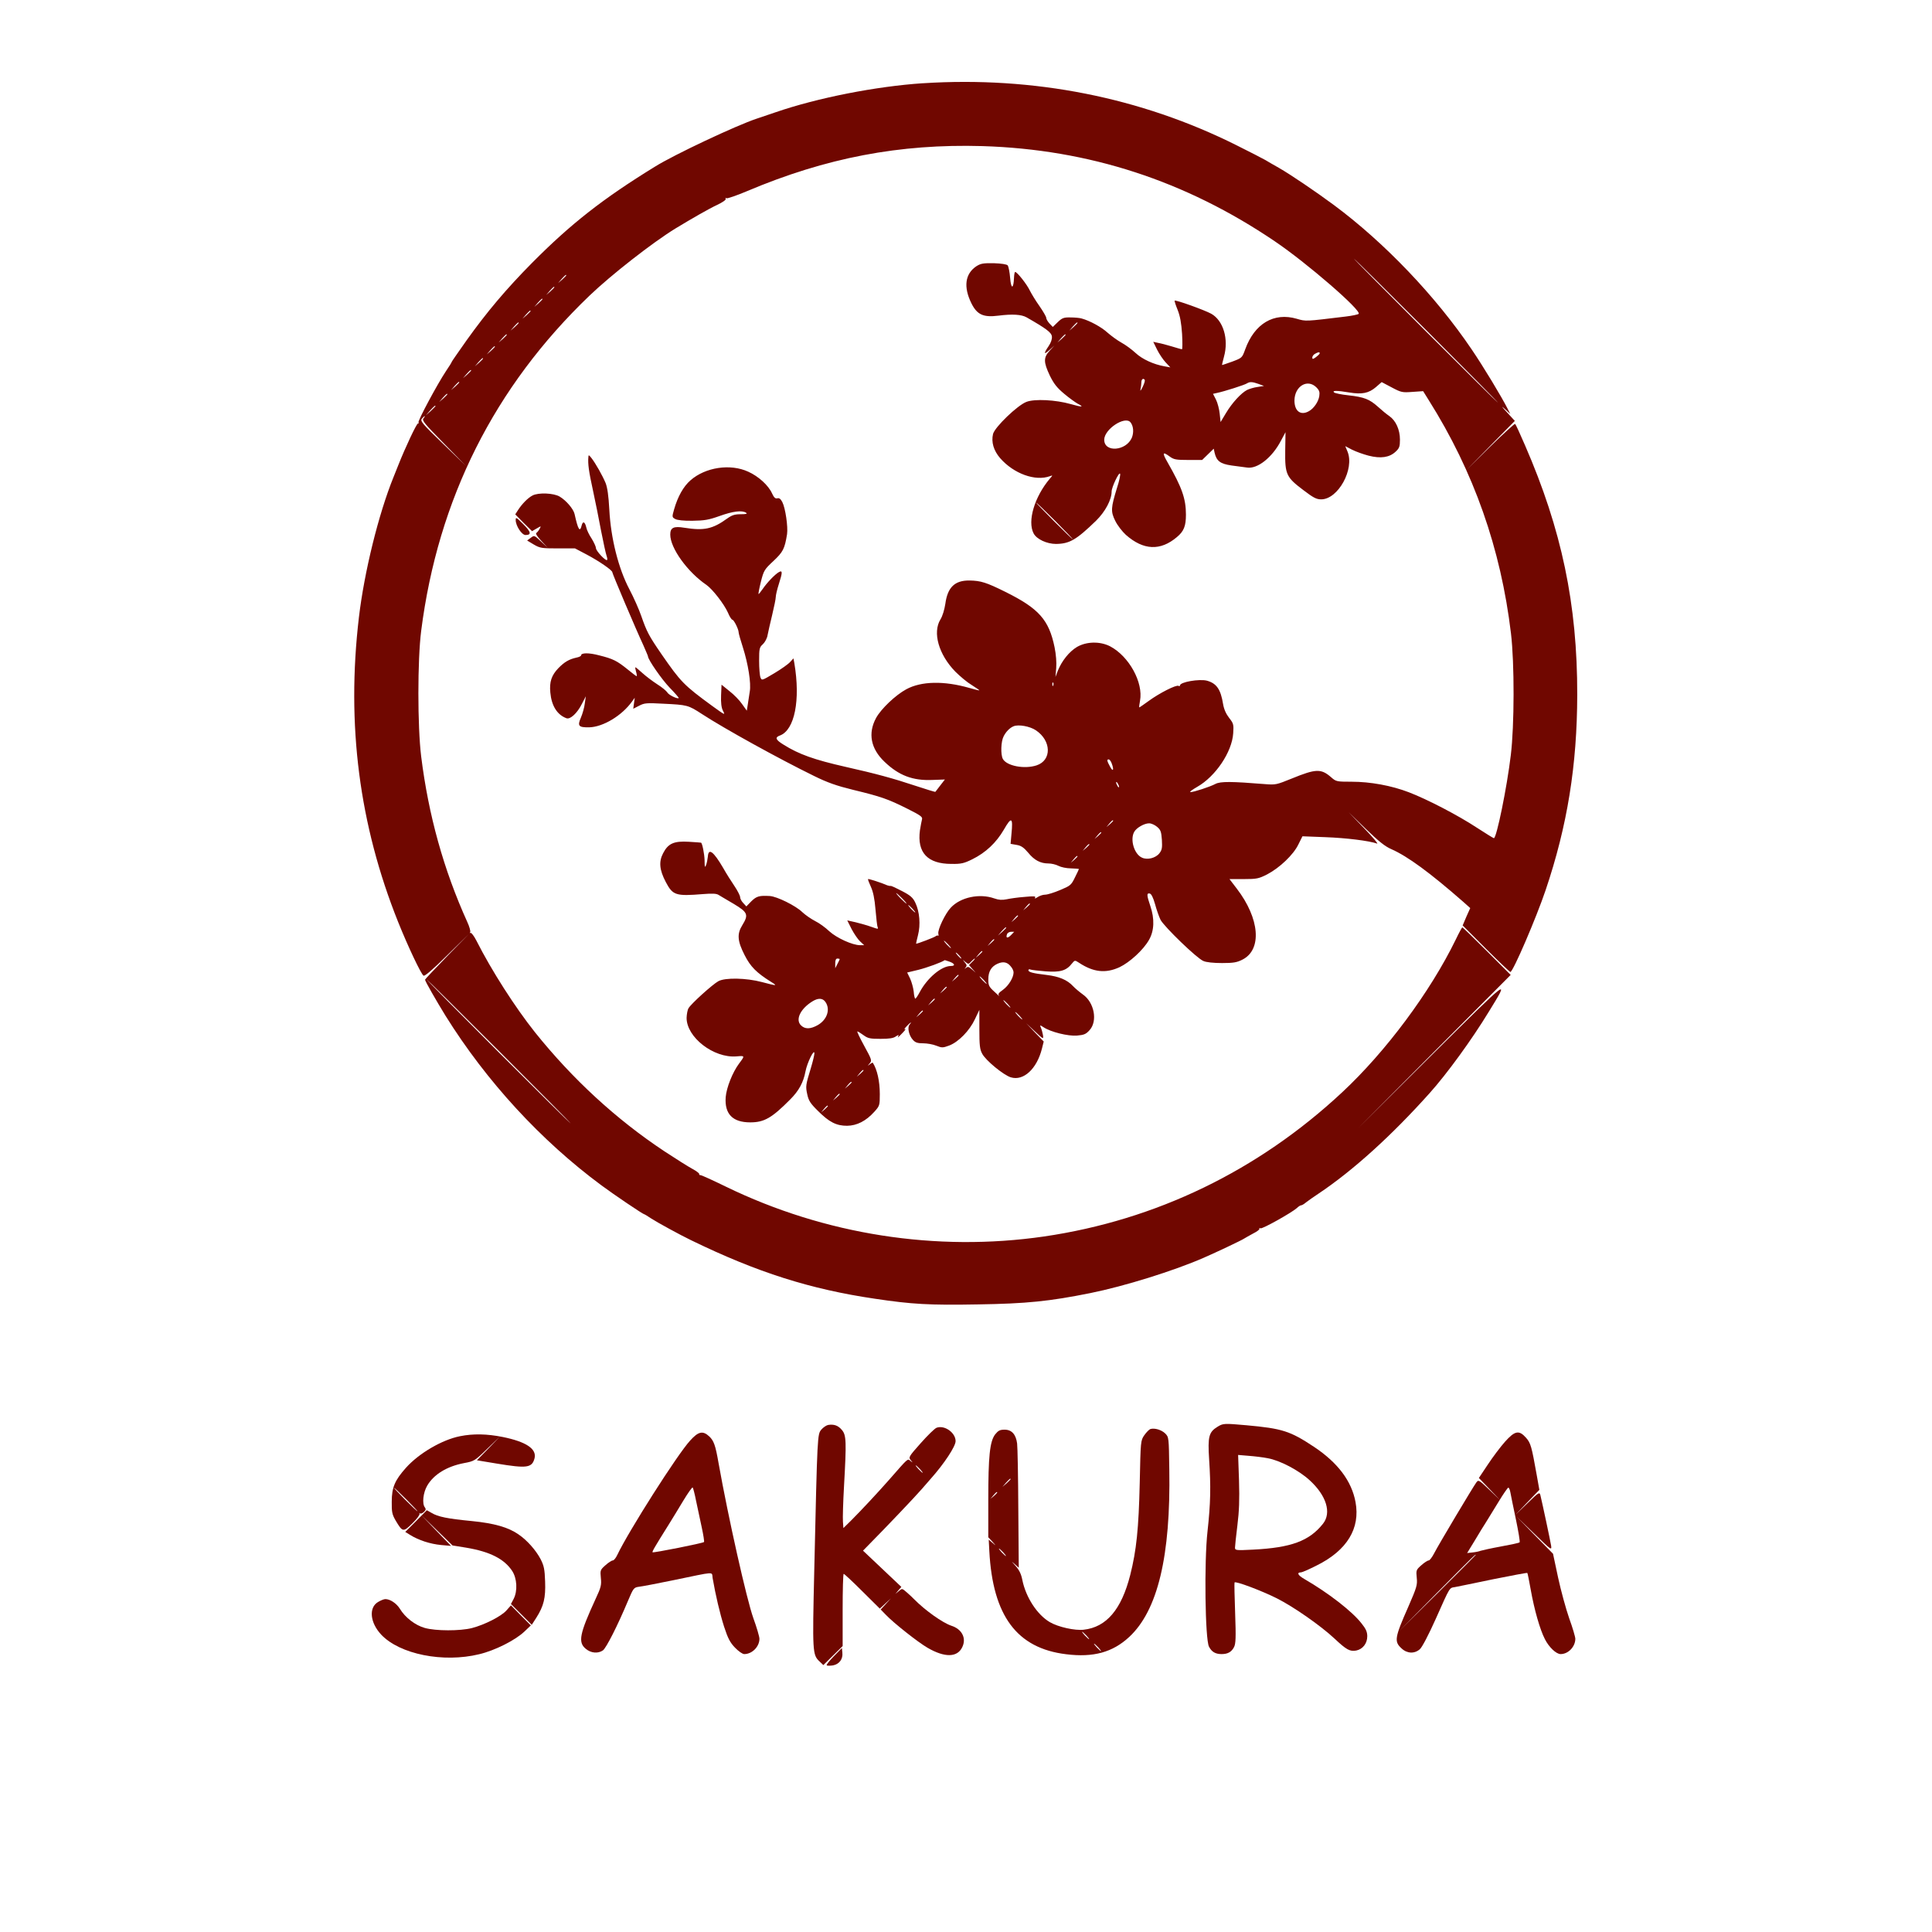
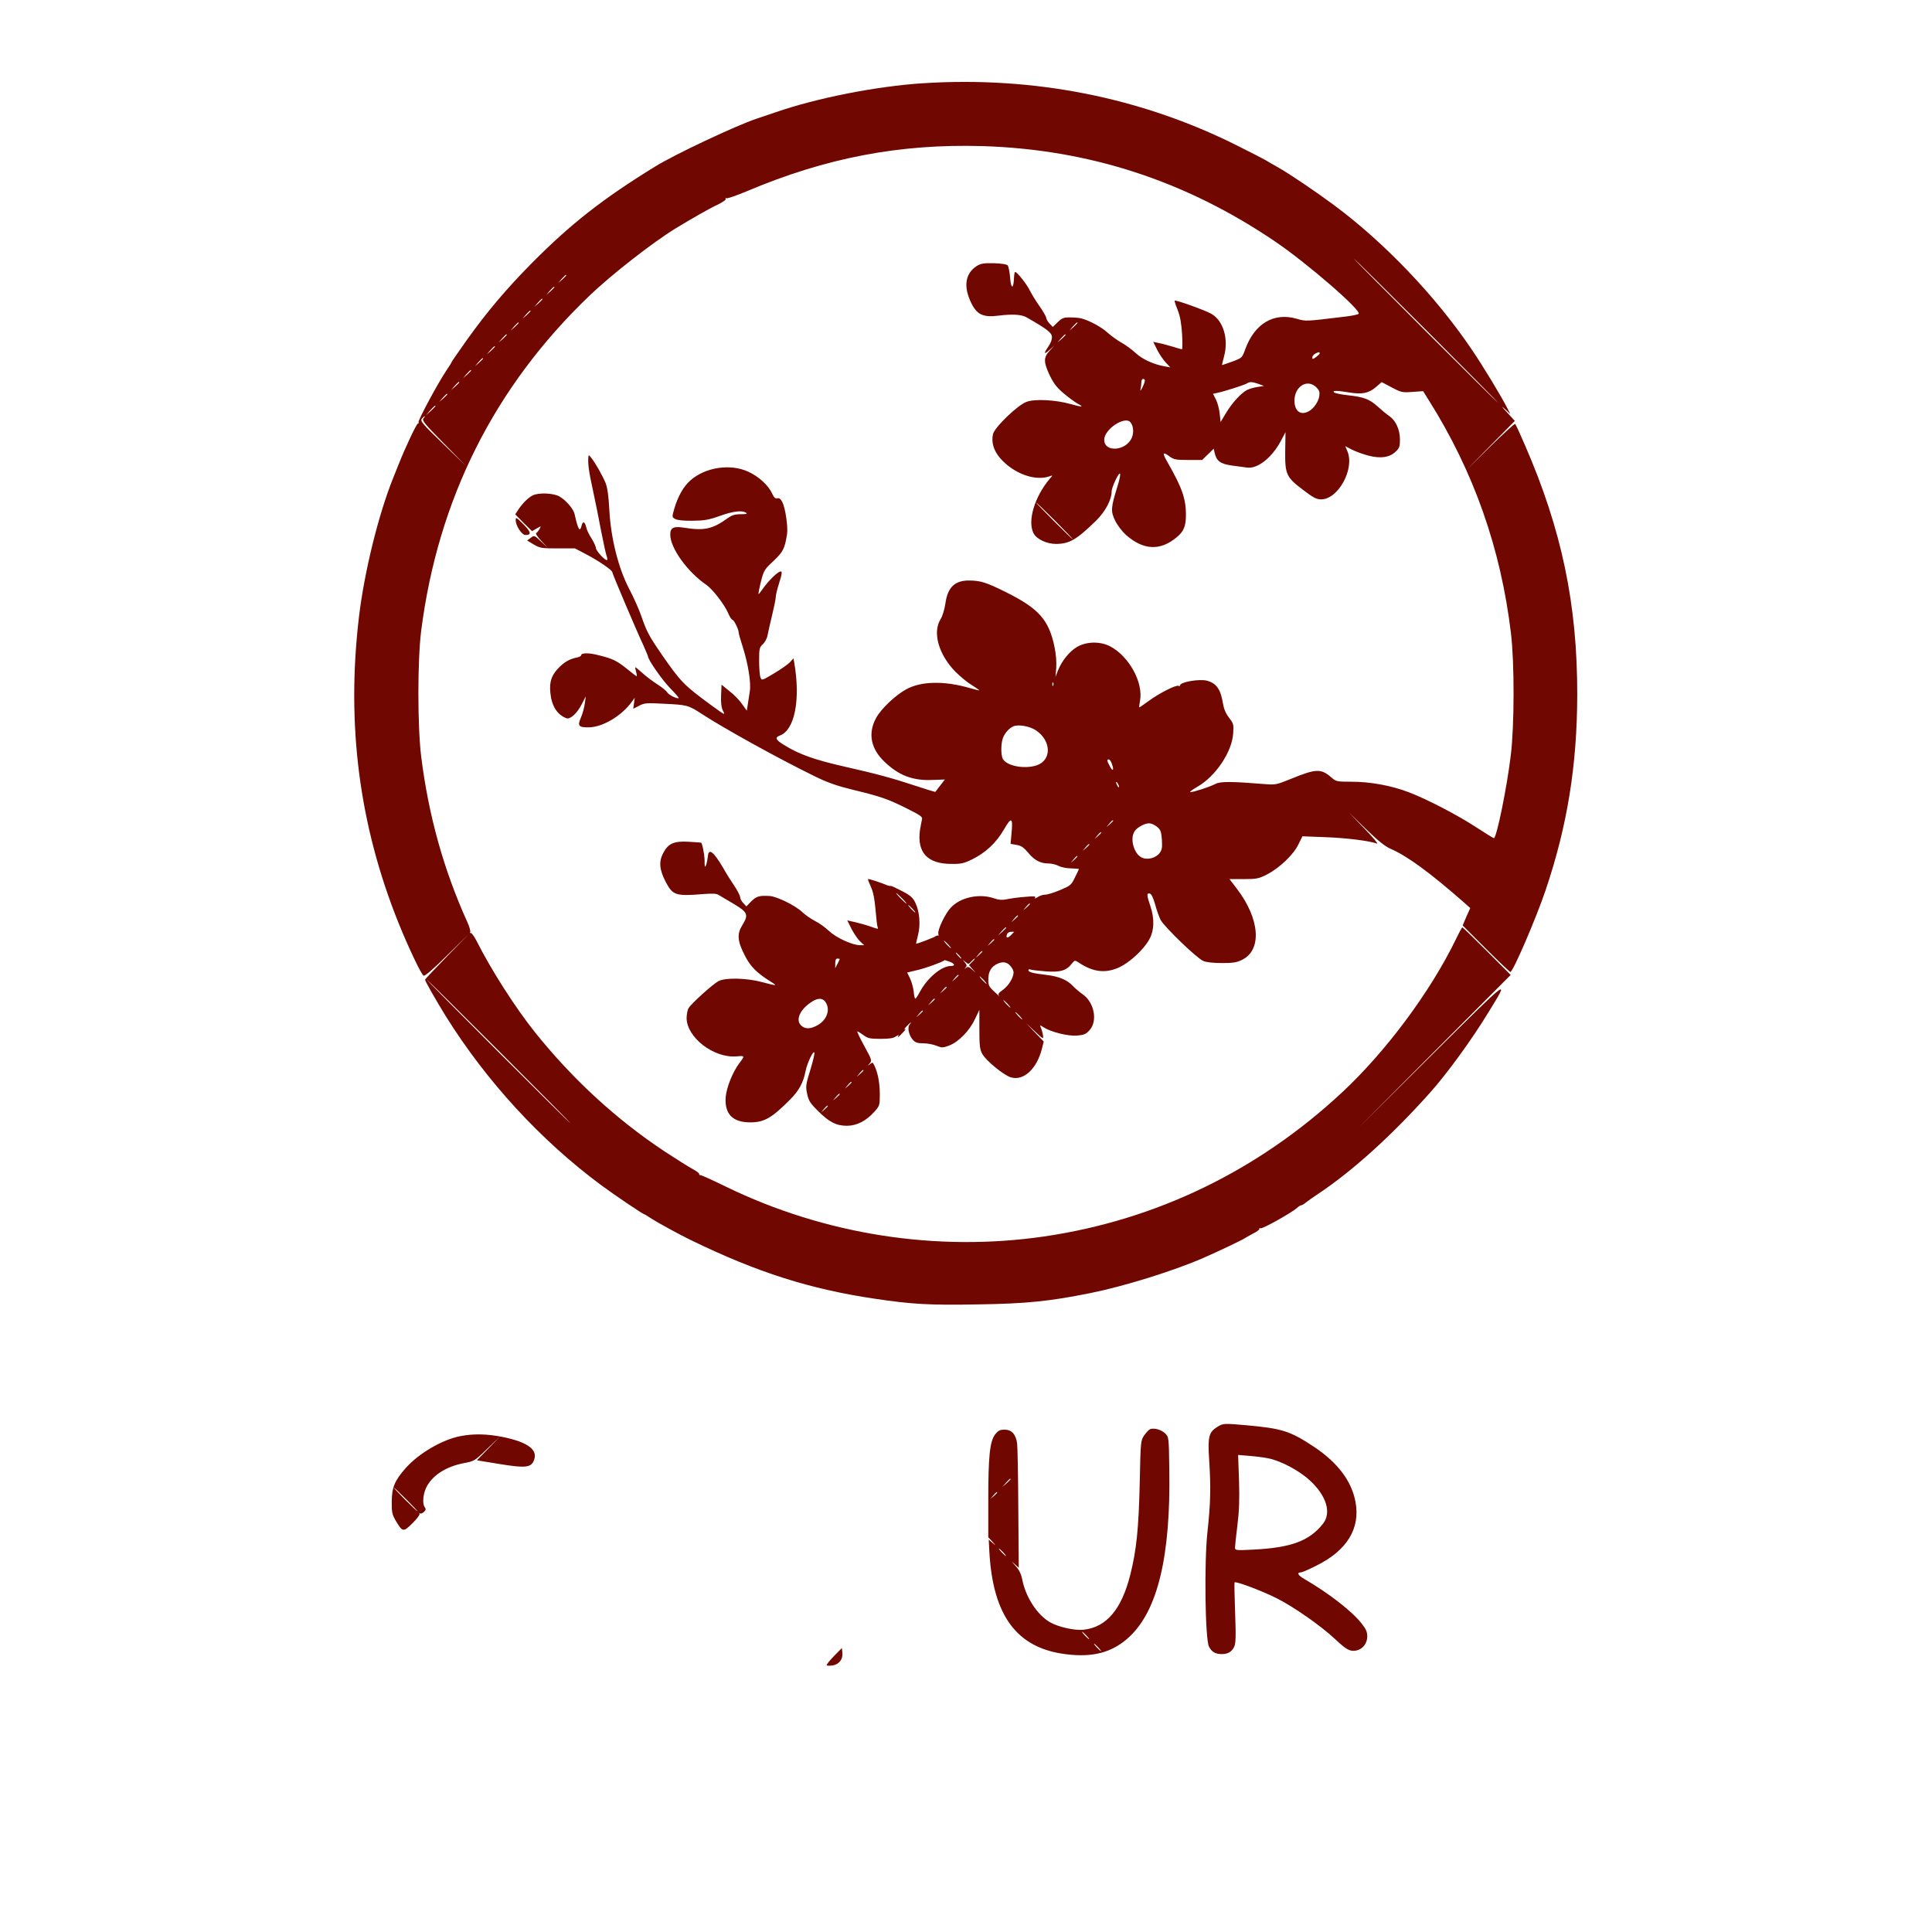
<svg xmlns="http://www.w3.org/2000/svg" version="1.0" width="1300pt" height="1300pt" viewBox="0 0 1300 1300" preserveAspectRatio="xMidYMid meet">
  <g transform="translate(0,1300) scale(0.1,-0.1)" fill="#700700" stroke="none">
    <path d="M6210 12440 c-315 -21 -708 -98 -990 -195 -41 -14 -100 -34 -130 -44 -135 -45 -553 -241 -684 -323 -351 -216 -566 -385 -826 -647 -175 -177 -303 -329 -439 -519 -55 -78 -101 -144 -101 -146 0 -3 -17 -31 -39 -63 -58 -87 -191 -335 -185 -345 3 -4 1 -8 -4 -8 -9 0 -85 -161 -132 -280 -12 -30 -26 -66 -32 -80 -101 -249 -197 -639 -233 -944 -85 -722 2 -1396 264 -2050 65 -162 154 -351 171 -361 8 -5 62 41 158 136 l147 144 -148 -151 c-81 -83 -147 -153 -147 -156 0 -10 77 -144 138 -243 275 -441 642 -840 1049 -1141 82 -61 279 -194 287 -194 3 0 24 -13 48 -29 38 -25 197 -112 268 -146 446 -217 803 -330 1238 -394 247 -37 366 -44 693 -38 327 5 481 21 755 76 229 46 563 150 764 238 85 37 256 118 270 128 8 5 36 21 62 35 26 13 45 27 42 32 -3 4 1 6 8 3 13 -5 206 103 244 136 11 11 24 19 30 19 5 0 20 9 34 21 14 11 50 36 80 56 234 156 496 394 750 678 115 128 284 360 397 546 144 234 151 240 -384 -291 l-498 -495 515 518 515 517 -160 160 c-88 88 -162 160 -165 160 -3 0 -23 -37 -45 -83 -172 -353 -470 -753 -764 -1027 -567 -529 -1254 -860 -2006 -970 -725 -105 -1475 12 -2140 335 -88 43 -165 78 -172 78 -7 0 -10 3 -8 7 2 4 -18 20 -46 35 -28 15 -112 68 -188 118 -323 214 -618 485 -872 802 -132 166 -291 413 -394 617 -16 31 -34 54 -39 51 -5 -3 -6 -1 -2 5 3 6 -5 37 -20 69 -159 351 -261 719 -310 1113 -25 203 -25 649 0 845 113 887 493 1643 1133 2256 146 140 424 357 577 451 112 68 229 135 281 159 38 18 62 35 58 41 -3 7 -1 8 5 4 6 -3 68 18 139 48 532 225 1027 319 1583 303 717 -22 1366 -233 1967 -640 215 -145 587 -467 565 -489 -4 -4 -44 -13 -88 -18 -272 -33 -266 -33 -328 -15 -154 45 -284 -32 -347 -205 -21 -58 -21 -58 -87 -83 -37 -13 -68 -24 -69 -23 -1 1 5 26 13 56 33 119 -5 244 -86 289 -43 24 -240 95 -246 88 -2 -2 7 -30 20 -62 17 -42 25 -90 30 -162 3 -57 3 -103 -1 -103 -5 0 -35 9 -68 19 -33 10 -75 21 -93 24 l-32 7 26 -53 c14 -28 40 -67 58 -86 l31 -33 -39 7 c-74 13 -150 48 -195 90 -26 24 -68 55 -96 70 -27 15 -69 46 -93 67 -40 37 -119 80 -174 95 -13 4 -46 7 -75 7 -45 1 -56 -3 -86 -32 l-33 -32 -22 23 c-12 13 -22 30 -22 38 0 8 -21 44 -46 80 -25 35 -54 83 -65 105 -20 42 -85 124 -98 124 -4 0 -7 -18 -8 -40 -3 -77 -20 -77 -26 0 -3 39 -11 77 -16 84 -7 8 -42 13 -94 15 -72 1 -88 -2 -118 -21 -75 -51 -87 -138 -33 -248 38 -77 80 -97 182 -84 94 12 155 8 189 -11 133 -76 168 -102 171 -129 2 -18 -6 -41 -22 -65 -35 -51 -33 -61 7 -25 l32 29 -32 -35 c-42 -46 -42 -76 1 -167 27 -55 48 -82 96 -122 33 -28 75 -58 91 -67 47 -24 31 -25 -46 -3 -102 29 -243 36 -298 15 -61 -23 -213 -170 -225 -216 -13 -55 4 -112 48 -163 92 -105 237 -157 335 -121 20 7 20 7 -1 -17 -103 -122 -152 -286 -109 -368 20 -39 89 -71 151 -71 91 1 137 28 269 156 62 61 105 141 105 197 0 29 51 136 57 119 3 -7 -6 -50 -21 -95 -41 -134 -43 -158 -12 -221 15 -31 48 -73 72 -95 118 -104 232 -109 343 -15 47 39 61 74 61 151 0 108 -27 183 -123 351 -38 66 -35 76 14 40 27 -20 43 -23 124 -23 l94 0 39 38 39 38 6 -28 c13 -55 38 -74 113 -85 38 -5 85 -11 105 -14 70 -11 169 67 228 180 l31 58 -2 -125 c-2 -159 7 -178 121 -264 68 -52 89 -63 121 -63 114 0 226 204 177 322 l-15 36 46 -24 c26 -13 76 -31 111 -40 82 -21 140 -12 181 26 26 24 30 35 30 82 0 67 -28 128 -71 158 -19 13 -53 41 -77 63 -57 51 -92 65 -198 77 -48 5 -92 14 -98 20 -13 13 20 13 104 -1 85 -14 130 -5 178 36 l39 34 68 -36 c64 -34 71 -35 139 -30 l72 5 38 -61 c303 -481 485 -999 553 -1569 24 -200 23 -621 -1 -818 -26 -219 -96 -560 -114 -560 -3 0 -55 32 -115 71 -126 83 -334 191 -457 238 -117 45 -259 71 -385 71 -101 0 -105 1 -138 30 -68 59 -102 58 -266 -9 -101 -41 -108 -43 -180 -37 -224 18 -299 19 -333 1 -38 -20 -146 -55 -168 -55 -8 1 12 16 45 35 124 70 235 235 243 361 4 59 2 66 -27 103 -21 27 -35 58 -41 93 -16 100 -44 140 -109 158 -51 13 -181 -9 -181 -32 0 -5 -5 -6 -10 -3 -15 9 -129 -49 -200 -101 -33 -24 -62 -44 -64 -44 -2 0 0 20 5 45 23 123 -74 299 -201 366 -68 35 -159 33 -223 -4 -52 -31 -102 -93 -129 -160 l-16 -42 5 60 c3 38 -1 91 -11 140 -38 185 -106 261 -332 373 -127 63 -165 75 -241 76 -98 1 -147 -45 -162 -157 -6 -39 -19 -83 -33 -105 -54 -88 -12 -236 100 -351 32 -32 81 -73 110 -90 28 -18 52 -34 52 -36 0 -2 -30 5 -67 16 -171 49 -324 46 -425 -9 -72 -39 -169 -131 -203 -193 -56 -103 -36 -207 57 -295 96 -92 190 -128 323 -122 l83 3 -31 -40 c-17 -22 -32 -41 -33 -43 -1 -2 -62 17 -135 41 -147 49 -264 81 -469 127 -212 48 -315 85 -417 149 -54 33 -61 49 -25 62 99 37 139 238 97 487 l-6 32 -22 -24 c-12 -14 -60 -48 -107 -76 -84 -50 -84 -50 -93 -28 -5 13 -9 63 -9 112 0 82 2 91 26 112 14 14 28 40 31 61 4 21 18 82 31 136 13 54 24 108 24 120 0 12 9 51 20 85 26 81 26 96 2 83 -26 -14 -80 -70 -110 -114 -14 -20 -27 -36 -28 -34 -2 2 5 39 16 83 19 75 23 82 84 139 65 61 76 82 92 181 7 50 -11 175 -32 216 -11 21 -21 29 -34 25 -13 -3 -22 5 -35 33 -24 54 -91 115 -160 146 -121 56 -289 30 -389 -58 -47 -41 -85 -108 -110 -195 -15 -52 -14 -53 7 -65 14 -8 57 -13 117 -12 80 1 109 6 182 32 89 32 150 40 178 22 11 -7 1 -10 -36 -10 -40 0 -59 -6 -91 -29 -98 -71 -156 -83 -288 -62 -72 12 -95 1 -95 -46 0 -91 116 -252 244 -339 41 -29 118 -128 144 -186 11 -27 25 -48 30 -48 10 0 42 -64 42 -84 0 -8 13 -54 29 -103 35 -110 56 -240 46 -296 -4 -23 -10 -62 -13 -85 l-7 -44 -32 45 c-17 25 -55 64 -85 87 l-53 43 -3 -72 c-2 -49 2 -82 12 -102 17 -33 17 -33 -73 32 -190 139 -210 160 -339 346 -86 125 -100 152 -137 258 -15 44 -51 125 -80 180 -73 138 -125 342 -135 535 -5 94 -13 149 -25 180 -21 50 -67 132 -96 169 -17 21 -19 22 -20 5 -4 -45 3 -97 31 -224 16 -74 41 -198 55 -274 15 -76 31 -150 36 -164 5 -14 7 -27 4 -30 -9 -9 -75 61 -75 80 0 9 -13 38 -29 64 -17 25 -33 59 -36 75 -9 39 -23 45 -31 14 -12 -49 -24 -31 -48 77 -8 34 -56 90 -99 116 -40 25 -145 29 -184 8 -31 -16 -71 -57 -98 -99 l-18 -28 56 -57 57 -56 31 18 c31 18 31 18 20 -2 -6 -12 -16 -24 -22 -28 -7 -4 6 -24 33 -53 l43 -46 -45 42 c-45 42 -45 42 -69 24 l-24 -18 45 -27 c41 -24 54 -26 161 -26 l116 0 78 -41 c85 -45 173 -106 173 -119 0 -10 156 -378 210 -494 16 -37 30 -69 30 -72 0 -22 93 -156 146 -211 35 -36 63 -68 61 -70 -9 -8 -68 21 -77 38 -6 10 -36 35 -68 55 -31 20 -76 54 -99 75 -24 22 -45 39 -47 39 -3 0 -1 -13 4 -30 5 -16 6 -30 4 -30 -3 0 -31 21 -61 46 -72 58 -98 71 -190 94 -71 19 -123 18 -123 0 0 -5 -15 -12 -32 -15 -49 -11 -80 -29 -121 -71 -46 -48 -61 -92 -54 -164 8 -89 46 -150 109 -173 25 -9 72 34 103 96 l27 52 -7 -48 c-3 -27 -15 -69 -26 -95 -25 -57 -16 -67 55 -66 94 2 221 79 289 174 l18 25 -5 -37 -5 -37 39 20 c36 19 51 20 162 14 164 -8 168 -9 262 -70 150 -98 520 -302 751 -415 93 -46 153 -67 267 -95 186 -45 232 -61 362 -126 90 -45 105 -56 100 -72 -3 -10 -9 -44 -14 -74 -20 -150 51 -226 212 -226 66 -1 85 4 140 31 91 45 161 111 213 200 51 89 62 83 51 -28 l-6 -68 40 -7 c31 -5 48 -17 78 -52 41 -51 83 -73 137 -73 20 0 50 -7 67 -16 17 -9 55 -17 84 -17 30 -1 54 -3 54 -4 0 -2 -12 -27 -27 -57 -25 -52 -31 -56 -100 -85 -40 -17 -85 -31 -101 -31 -15 0 -38 -8 -51 -17 -15 -10 -21 -11 -16 -3 6 10 -7 11 -71 5 -43 -3 -98 -11 -121 -16 -30 -6 -52 -5 -83 6 -99 35 -227 8 -292 -62 -37 -38 -91 -151 -84 -176 2 -10 2 -16 -1 -13 -4 3 -12 1 -18 -4 -10 -8 -120 -50 -131 -50 -1 0 5 26 13 58 18 69 11 158 -18 218 -16 34 -33 49 -89 78 -38 20 -72 36 -77 35 -4 -1 -15 1 -23 4 -38 17 -125 45 -129 42 -2 -3 7 -26 19 -52 15 -33 25 -79 31 -153 5 -58 11 -111 14 -117 6 -16 6 -16 -46 2 -24 9 -69 21 -100 29 l-58 13 29 -58 c17 -32 42 -69 57 -83 l28 -26 -27 0 c-52 0 -159 49 -208 94 -26 25 -69 56 -96 69 -27 14 -66 41 -86 60 -44 43 -170 105 -218 108 -71 4 -89 -1 -124 -35 l-34 -35 -21 23 c-12 12 -21 30 -21 40 0 9 -17 43 -38 74 -21 31 -56 86 -76 122 -65 111 -99 137 -103 76 -2 -19 -7 -44 -12 -57 -8 -20 -10 -14 -10 32 -1 44 -16 117 -24 119 -1 1 -38 3 -82 6 -100 6 -139 -11 -173 -77 -30 -57 -25 -112 18 -194 47 -89 66 -96 250 -81 63 5 91 4 106 -6 12 -7 58 -35 103 -61 93 -56 99 -72 56 -142 -37 -59 -33 -107 15 -201 40 -79 80 -119 179 -181 45 -28 40 -28 -62 -1 -105 28 -247 31 -293 6 -39 -21 -185 -153 -201 -182 -7 -11 -12 -40 -13 -64 -1 -131 182 -273 336 -260 57 5 57 5 18 -47 -45 -60 -86 -164 -91 -228 -8 -113 47 -169 165 -169 94 0 145 29 269 154 59 59 89 115 103 189 11 58 59 156 60 122 0 -12 -11 -57 -24 -100 -35 -115 -36 -122 -24 -177 9 -42 21 -61 72 -111 76 -76 124 -100 196 -100 66 1 127 32 183 94 36 40 37 43 37 119 0 88 -18 166 -47 211 -1 2 -11 -2 -20 -10 -17 -13 -17 -13 -1 6 16 19 14 25 -37 118 -29 53 -50 97 -46 97 4 0 22 -11 41 -25 30 -22 44 -25 115 -25 59 0 87 4 104 17 14 9 21 11 17 5 -12 -20 -2 -13 29 20 17 18 23 28 15 23 -8 -4 -4 4 9 18 26 28 42 38 21 12 -16 -19 -4 -73 23 -102 16 -18 31 -23 69 -23 26 0 66 -7 88 -16 38 -15 44 -15 87 1 63 24 137 100 173 177 l30 63 0 -130 c0 -108 3 -136 19 -165 23 -45 145 -145 193 -159 85 -26 175 57 209 193 l12 48 -59 61 -59 62 59 -55 c57 -54 58 -54 54 -25 -3 17 -9 39 -14 50 -8 19 -7 19 18 3 48 -32 165 -61 225 -56 48 4 61 10 85 37 55 61 31 187 -46 240 -22 16 -52 41 -66 56 -39 42 -94 65 -178 75 -93 11 -122 19 -122 32 0 6 7 8 15 4 8 -3 54 -8 103 -12 97 -7 138 5 175 53 19 23 20 23 46 6 98 -65 180 -74 274 -31 69 33 159 115 198 183 36 62 39 143 9 230 -24 71 -25 87 -4 83 11 -2 23 -26 36 -71 10 -38 27 -85 37 -106 25 -47 244 -259 288 -277 19 -9 69 -14 126 -14 76 0 100 4 137 23 133 67 117 276 -38 478 l-49 64 96 0 c88 0 101 3 158 32 84 44 176 132 209 200 l28 56 155 -6 c138 -5 293 -24 347 -43 11 -4 -28 42 -86 102 l-105 109 115 -112 c87 -84 129 -118 173 -137 109 -48 259 -158 483 -354 l47 -42 -26 -58 -25 -59 157 -157 c86 -86 160 -156 164 -156 18 0 175 366 237 550 147 435 212 842 213 1315 1 609 -105 1112 -351 1678 -33 77 -63 142 -67 145 -3 3 -79 -66 -168 -153 l-162 -160 164 167 164 166 -54 59 c-34 36 -39 45 -15 23 l38 -35 -16 32 c-41 82 -167 290 -244 403 -243 359 -586 718 -927 971 -123 91 -290 204 -370 250 -33 18 -73 42 -90 52 -16 9 -104 55 -195 100 -644 322 -1365 465 -2110 417z m3390 -1665 c267 -267 483 -485 480 -485 -3 0 -223 218 -490 485 -267 267 -483 485 -480 485 3 0 223 -218 490 -485z m-5790 372 c0 -2 -12 -14 -27 -28 l-28 -24 24 28 c23 25 31 32 31 24z m-80 -80 c0 -2 -12 -14 -27 -28 l-28 -24 24 28 c23 25 31 32 31 24z m-80 -80 c0 -2 -12 -14 -27 -28 l-28 -24 24 28 c23 25 31 32 31 24z m-80 -80 c0 -2 -12 -14 -27 -28 l-28 -24 24 28 c23 25 31 32 31 24z m-80 -80 c0 -2 -12 -14 -27 -28 l-28 -24 24 28 c23 25 31 32 31 24z m3760 0 c0 -2 -12 -14 -27 -28 l-28 -24 24 28 c23 25 31 32 31 24z m-3840 -80 c0 -2 -12 -14 -27 -28 l-28 -24 24 28 c23 25 31 32 31 24z m3760 0 c0 -2 -12 -14 -27 -28 l-28 -24 24 28 c23 25 31 32 31 24z m-3840 -80 c0 -2 -12 -14 -27 -28 l-28 -24 24 28 c23 25 31 32 31 24z m5550 -44 c0 -5 -12 -16 -25 -26 -21 -15 -25 -15 -25 -3 0 8 8 20 18 25 21 12 32 14 32 4z m-5630 -36 c0 -2 -12 -14 -27 -28 l-28 -24 24 28 c23 25 31 32 31 24z m-80 -80 c0 -2 -12 -14 -27 -28 l-28 -24 24 28 c23 25 31 32 31 24z m4533 -64 c2 -5 -4 -26 -15 -48 -12 -24 -17 -30 -14 -15 3 14 6 35 6 48 0 21 14 30 23 15z m-4613 -16 c0 -2 -12 -14 -27 -28 l-28 -24 24 28 c23 25 31 32 31 24z m5380 -11 l35 -13 -44 -7 c-24 -3 -55 -13 -70 -20 -40 -21 -101 -87 -142 -156 l-36 -60 -6 56 c-3 30 -14 73 -25 95 l-20 39 27 6 c49 10 186 54 201 64 19 12 36 12 80 -4z m387 -22 c21 -21 24 -32 20 -60 -6 -38 -37 -83 -70 -101 -55 -31 -97 0 -97 72 1 96 87 148 147 89z m-5847 -47 c0 -2 -12 -14 -27 -28 l-28 -24 24 28 c23 25 31 32 31 24z m-80 -80 c0 -2 -15 -16 -32 -33 l-33 -29 29 33 c28 30 36 37 36 29z m-81 -83 c-11 -13 8 -36 137 -167 l149 -152 -155 150 c-141 136 -154 152 -141 168 8 9 16 17 19 17 2 0 -1 -7 -9 -16z m4758 -26 c20 -25 23 -68 9 -103 -38 -90 -186 -102 -186 -14 0 71 140 163 177 117z m-507 -663 c69 -69 122 -125 120 -125 -3 0 -61 56 -130 125 -69 69 -122 125 -120 125 3 0 61 -56 130 -125z m-13 -1107 c-3 -8 -6 -5 -6 6 -1 11 2 17 5 13 3 -3 4 -12 1 -19z m-117 -302 c105 -70 108 -202 5 -236 -82 -27 -201 -4 -227 43 -16 30 -13 118 5 152 16 32 42 58 67 68 33 14 110 0 150 -27z m510 -222 c17 -44 10 -61 -10 -24 -22 40 -24 50 -10 50 6 0 15 -12 20 -26z m50 -159 c0 -5 -5 -3 -10 5 -5 8 -10 20 -10 25 0 6 5 3 10 -5 5 -8 10 -19 10 -25z m-40 -228 c0 -2 -10 -12 -22 -23 l-23 -19 19 23 c18 21 26 27 26 19z m296 -41 c24 -20 28 -33 32 -87 3 -54 1 -68 -17 -91 -25 -32 -81 -46 -117 -29 -52 23 -81 120 -53 172 14 28 68 59 101 59 15 0 39 -11 54 -24z m-376 -39 c0 -2 -10 -12 -22 -23 l-23 -19 19 23 c18 21 26 27 26 19z m-80 -80 c0 -2 -10 -12 -22 -23 l-23 -19 19 23 c18 21 26 27 26 19z m-80 -80 c0 -2 -10 -12 -22 -23 l-23 -19 19 23 c18 21 26 27 26 19z m-1180 -282 c19 -19 32 -35 29 -35 -3 0 -20 16 -39 35 -19 19 -32 35 -29 35 3 0 20 -16 39 -35z m860 -38 c0 -2 -10 -12 -22 -23 l-23 -19 19 23 c18 21 26 27 26 19z m-790 -32 c13 -14 21 -25 18 -25 -2 0 -15 11 -28 25 -13 14 -21 25 -18 25 2 0 15 -11 28 -25z m710 -48 c0 -2 -10 -12 -22 -23 l-23 -19 19 23 c18 21 26 27 26 19z m-80 -80 c0 -2 -12 -14 -27 -28 l-28 -24 24 28 c23 25 31 32 31 24z m33 -49 c-24 -24 -37 -21 -27 6 3 9 16 16 27 16 l21 0 -21 -22z m-113 -31 c0 -2 -10 -12 -22 -23 l-23 -19 19 23 c18 21 26 27 26 19z m-310 -32 c13 -14 21 -25 18 -25 -2 0 -15 11 -28 25 -13 14 -21 25 -18 25 2 0 15 -11 28 -25z m230 -48 c0 -2 -10 -12 -22 -23 l-23 -19 19 23 c18 21 26 27 26 19z m-155 -27 c10 -11 16 -20 13 -20 -3 0 -13 9 -23 20 -10 11 -16 20 -13 20 3 0 13 -9 23 -20z m-805 -24 c0 -2 -7 -17 -15 -32 l-15 -29 0 33 c0 22 5 32 15 32 8 0 15 -2 15 -4z m892 -18 l-22 -22 23 -26 22 -25 -25 22 c-21 19 -29 20 -40 10 -13 -10 -13 -10 -3 2 10 12 9 19 -5 35 -17 21 -17 21 4 3 20 -16 22 -16 39 3 10 11 21 20 24 20 3 0 -4 -10 -17 -22z m-153 1 c36 -13 41 -29 9 -29 -63 0 -158 -80 -209 -175 -13 -25 -27 -45 -30 -45 -4 0 -9 21 -11 48 -3 26 -14 65 -24 87 l-20 41 75 18 c57 14 161 52 177 65 1 1 15 -4 33 -10z m413 -33 c10 -11 18 -29 18 -39 0 -35 -33 -89 -71 -117 -31 -22 -36 -30 -26 -41 7 -8 -7 4 -30 26 -39 35 -43 44 -43 85 0 53 20 87 64 106 37 16 65 10 88 -20z m-352 -59 c0 -2 -10 -12 -22 -23 l-23 -19 19 23 c18 21 26 27 26 19z m170 -32 c13 -14 21 -25 18 -25 -2 0 -15 11 -28 25 -13 14 -21 25 -18 25 2 0 15 -11 28 -25z m-3260 -480 c267 -267 483 -485 480 -485 -3 0 -223 218 -490 485 -267 267 -483 485 -480 485 3 0 223 -218 490 -485z m3010 432 c0 -2 -10 -12 -22 -23 l-23 -19 19 23 c18 21 26 27 26 19z m-816 -99 c35 -50 11 -120 -52 -156 -50 -28 -86 -28 -113 -1 -38 38 -4 110 76 160 40 25 70 24 89 -3z m736 19 c0 -2 -10 -12 -22 -23 l-23 -19 19 23 c18 21 26 27 26 19z m490 -32 c13 -14 21 -25 18 -25 -2 0 -15 11 -28 25 -13 14 -21 25 -18 25 2 0 15 -11 28 -25z m-570 -48 c0 -2 -10 -12 -22 -23 l-23 -19 19 23 c18 21 26 27 26 19z m650 -32 c13 -14 21 -25 18 -25 -2 0 -15 11 -28 25 -13 14 -21 25 -18 25 2 0 15 -11 28 -25z m-1050 -368 c0 -2 -10 -12 -22 -23 l-23 -19 19 23 c18 21 26 27 26 19z m-80 -80 c0 -2 -10 -12 -22 -23 l-23 -19 19 23 c18 21 26 27 26 19z m-80 -80 c0 -2 -10 -12 -22 -23 l-23 -19 19 23 c18 21 26 27 26 19z m-80 -80 c0 -2 -10 -12 -22 -23 l-23 -19 19 23 c18 21 26 27 26 19z" />
    <path d="M3470 9501 c0 -39 41 -101 66 -101 42 0 37 21 -15 73 -46 46 -51 49 -51 28z" />
-     <path d="M5573 3412 c-12 -2 -33 -16 -46 -31 -27 -33 -27 -24 -48 -948 -13 -552 -12 -568 36 -613 l25 -24 65 64 65 64 0 243 c0 134 3 243 7 243 4 0 61 -53 125 -117 l118 -117 37 34 38 35 -34 -37 -35 -38 35 -36 c51 -54 218 -186 281 -222 116 -67 200 -65 233 5 29 60 -2 121 -74 144 -59 20 -175 102 -251 179 -8 9 -30 29 -47 44 -33 29 -33 29 -55 10 l-23 -19 20 24 20 23 -129 122 -129 122 44 45 c107 108 308 319 351 369 26 30 54 62 61 70 91 102 167 218 167 253 0 57 -75 110 -128 90 -13 -5 -61 -52 -107 -104 -80 -90 -83 -95 -67 -114 16 -19 16 -19 -2 -5 -20 16 -11 24 -146 -130 -75 -85 -183 -201 -255 -273 l-50 -49 -3 43 c-2 24 1 130 7 235 17 304 16 347 -14 382 -25 30 -52 40 -92 34z m617 -297 c13 -14 21 -25 18 -25 -2 0 -15 11 -28 25 -13 14 -21 25 -18 25 2 0 15 -11 28 -25z" />
    <path d="M8193 3400 c-59 -36 -67 -66 -57 -220 12 -183 10 -295 -11 -485 -23 -204 -16 -726 10 -775 18 -35 43 -50 85 -50 41 0 67 14 84 48 11 22 13 64 7 227 -4 110 -6 203 -4 207 5 11 179 -54 285 -107 113 -57 295 -184 388 -271 80 -75 103 -88 146 -80 44 9 74 48 74 96 0 29 -9 50 -39 87 -64 82 -225 206 -384 298 -44 25 -54 45 -22 45 7 0 55 21 106 47 203 101 293 249 260 426 -26 141 -119 265 -280 372 -160 106 -212 123 -456 145 -147 13 -155 13 -192 -10z m337 -212 c83 -15 209 -81 282 -148 113 -103 149 -219 90 -293 -92 -116 -214 -161 -469 -174 -116 -6 -123 -5 -123 13 0 10 7 77 16 149 12 96 15 175 11 303 l-6 172 72 -6 c40 -3 97 -10 127 -16z" />
    <path d="M7740 3384 c-8 -3 -26 -21 -40 -41 -25 -36 -25 -39 -31 -322 -7 -306 -22 -453 -64 -619 -59 -232 -160 -351 -313 -368 -59 -7 -172 18 -228 51 -85 50 -161 166 -185 284 -8 41 -21 67 -47 96 -27 29 -29 32 -7 13 l30 -27 -3 397 c-1 218 -5 416 -8 439 -8 61 -36 93 -84 93 -32 0 -43 -6 -64 -32 -36 -48 -46 -147 -46 -441 l0 -251 28 -30 c26 -30 26 -30 1 -8 l-26 22 4 -77 c23 -435 185 -654 517 -694 183 -23 313 13 424 116 192 178 280 544 270 1129 -3 215 -3 216 -28 241 -25 24 -71 38 -100 29z m-940 -337 c0 -2 -12 -14 -27 -28 l-28 -24 24 28 c23 25 31 32 31 24z m-90 -90 c0 -2 -10 -12 -22 -23 l-23 -19 19 23 c18 21 26 27 26 19z m40 -402 c13 -14 21 -25 18 -25 -2 0 -15 11 -28 25 -13 14 -21 25 -18 25 2 0 15 -11 28 -25z m560 -560 c13 -14 21 -25 18 -25 -2 0 -15 11 -28 25 -13 14 -21 25 -18 25 2 0 15 -11 28 -25z m80 -80 c13 -14 21 -25 18 -25 -2 0 -15 11 -28 25 -13 14 -21 25 -18 25 2 0 15 -11 28 -25z" />
-     <path d="M4644 3307 c-86 -93 -415 -611 -490 -769 -10 -21 -23 -38 -31 -38 -7 0 -29 -14 -49 -32 -35 -31 -36 -34 -31 -86 5 -47 1 -63 -35 -140 -108 -235 -120 -292 -67 -336 35 -30 83 -34 116 -11 22 16 98 165 168 332 37 88 40 91 74 96 20 2 124 22 231 44 291 60 258 59 265 15 20 -116 49 -239 77 -327 26 -80 41 -108 74 -142 23 -24 50 -43 62 -43 53 0 102 50 102 103 0 14 -18 76 -41 139 -45 126 -169 678 -234 1043 -21 121 -32 151 -63 180 -43 40 -73 33 -128 -28z m40 -407 c10 -47 27 -127 38 -178 11 -51 18 -95 15 -98 -8 -8 -340 -74 -346 -69 -4 4 13 34 109 187 22 35 65 106 97 159 32 53 61 94 64 90 3 -3 14 -44 23 -91z" />
-     <path d="M10126 3298 c-31 -35 -82 -103 -115 -153 l-60 -90 72 -75 72 -75 -73 70 c-71 68 -74 69 -88 50 -21 -28 -255 -420 -284 -477 -14 -27 -30 -48 -37 -48 -7 0 -29 -14 -49 -32 -35 -31 -36 -34 -31 -85 5 -48 0 -64 -57 -195 -92 -208 -96 -234 -45 -280 37 -35 87 -37 123 -5 15 13 59 97 106 202 100 224 91 209 131 216 19 4 135 27 258 53 124 25 226 44 228 42 2 -1 12 -52 23 -113 24 -135 62 -268 95 -332 27 -54 76 -101 106 -101 52 0 99 50 99 103 0 12 -18 74 -41 137 -22 63 -56 187 -75 275 l-34 160 -123 125 -122 125 119 -115 c114 -111 118 -114 113 -80 -5 32 -58 281 -72 339 -6 23 -11 20 -88 -55 l-82 -79 81 85 82 85 -18 101 c-34 191 -40 214 -72 250 -47 53 -75 47 -142 -28z m37 -340 c3 -18 20 -100 37 -181 17 -82 29 -152 25 -155 -3 -4 -60 -16 -126 -28 -66 -12 -128 -26 -137 -29 -9 -4 -33 -9 -53 -11 l-37 -4 52 85 c28 47 62 103 76 124 14 22 51 83 83 135 32 53 62 96 66 96 5 0 11 -15 14 -32z m-233 -421 c0 -1 -116 -117 -257 -257 l-258 -255 255 258 c237 239 260 262 260 254z" />
    <path d="M3095 3336 c-121 -24 -276 -115 -363 -212 -75 -84 -96 -132 -96 -229 -1 -70 3 -86 26 -126 47 -79 51 -80 113 -19 30 29 51 58 48 64 -3 6 -2 8 2 3 5 -4 17 0 27 9 14 13 15 20 7 31 -20 24 -12 100 16 147 44 75 132 129 247 151 69 13 73 15 157 97 l86 83 -78 -81 -78 -80 133 -22 c205 -34 238 -29 255 36 15 63 -57 111 -215 143 -105 21 -198 23 -287 5z m-360 -426 c44 -44 77 -80 75 -80 -3 0 -41 36 -85 80 -44 44 -77 80 -75 80 3 0 41 -36 85 -80z" />
-     <path d="M2800 2765 l-73 -73 34 -21 c56 -35 134 -60 206 -67 l68 -6 -100 103 -100 104 105 -102 105 -102 92 -15 c161 -27 256 -76 309 -156 33 -50 38 -135 10 -189 l-18 -34 70 -70 70 -70 31 48 c50 79 63 133 59 243 -3 83 -7 105 -31 152 -32 60 -90 126 -149 166 -68 47 -161 74 -312 89 -166 16 -229 29 -272 55 l-32 18 -72 -73z" />
-     <path d="M2543 2220 c-63 -38 -53 -139 22 -219 124 -132 417 -191 659 -132 106 25 243 94 305 153 l43 41 -67 67 -67 68 -30 -34 c-35 -40 -148 -97 -233 -119 -80 -20 -242 -20 -317 1 -64 18 -132 70 -168 130 -23 36 -65 64 -97 64 -10 0 -32 -9 -50 -20z" />
    <path d="M5611 1856 c-30 -31 -52 -58 -48 -62 3 -3 22 -3 42 0 42 8 68 42 63 86 l-3 31 -54 -55z" />
  </g>
</svg>